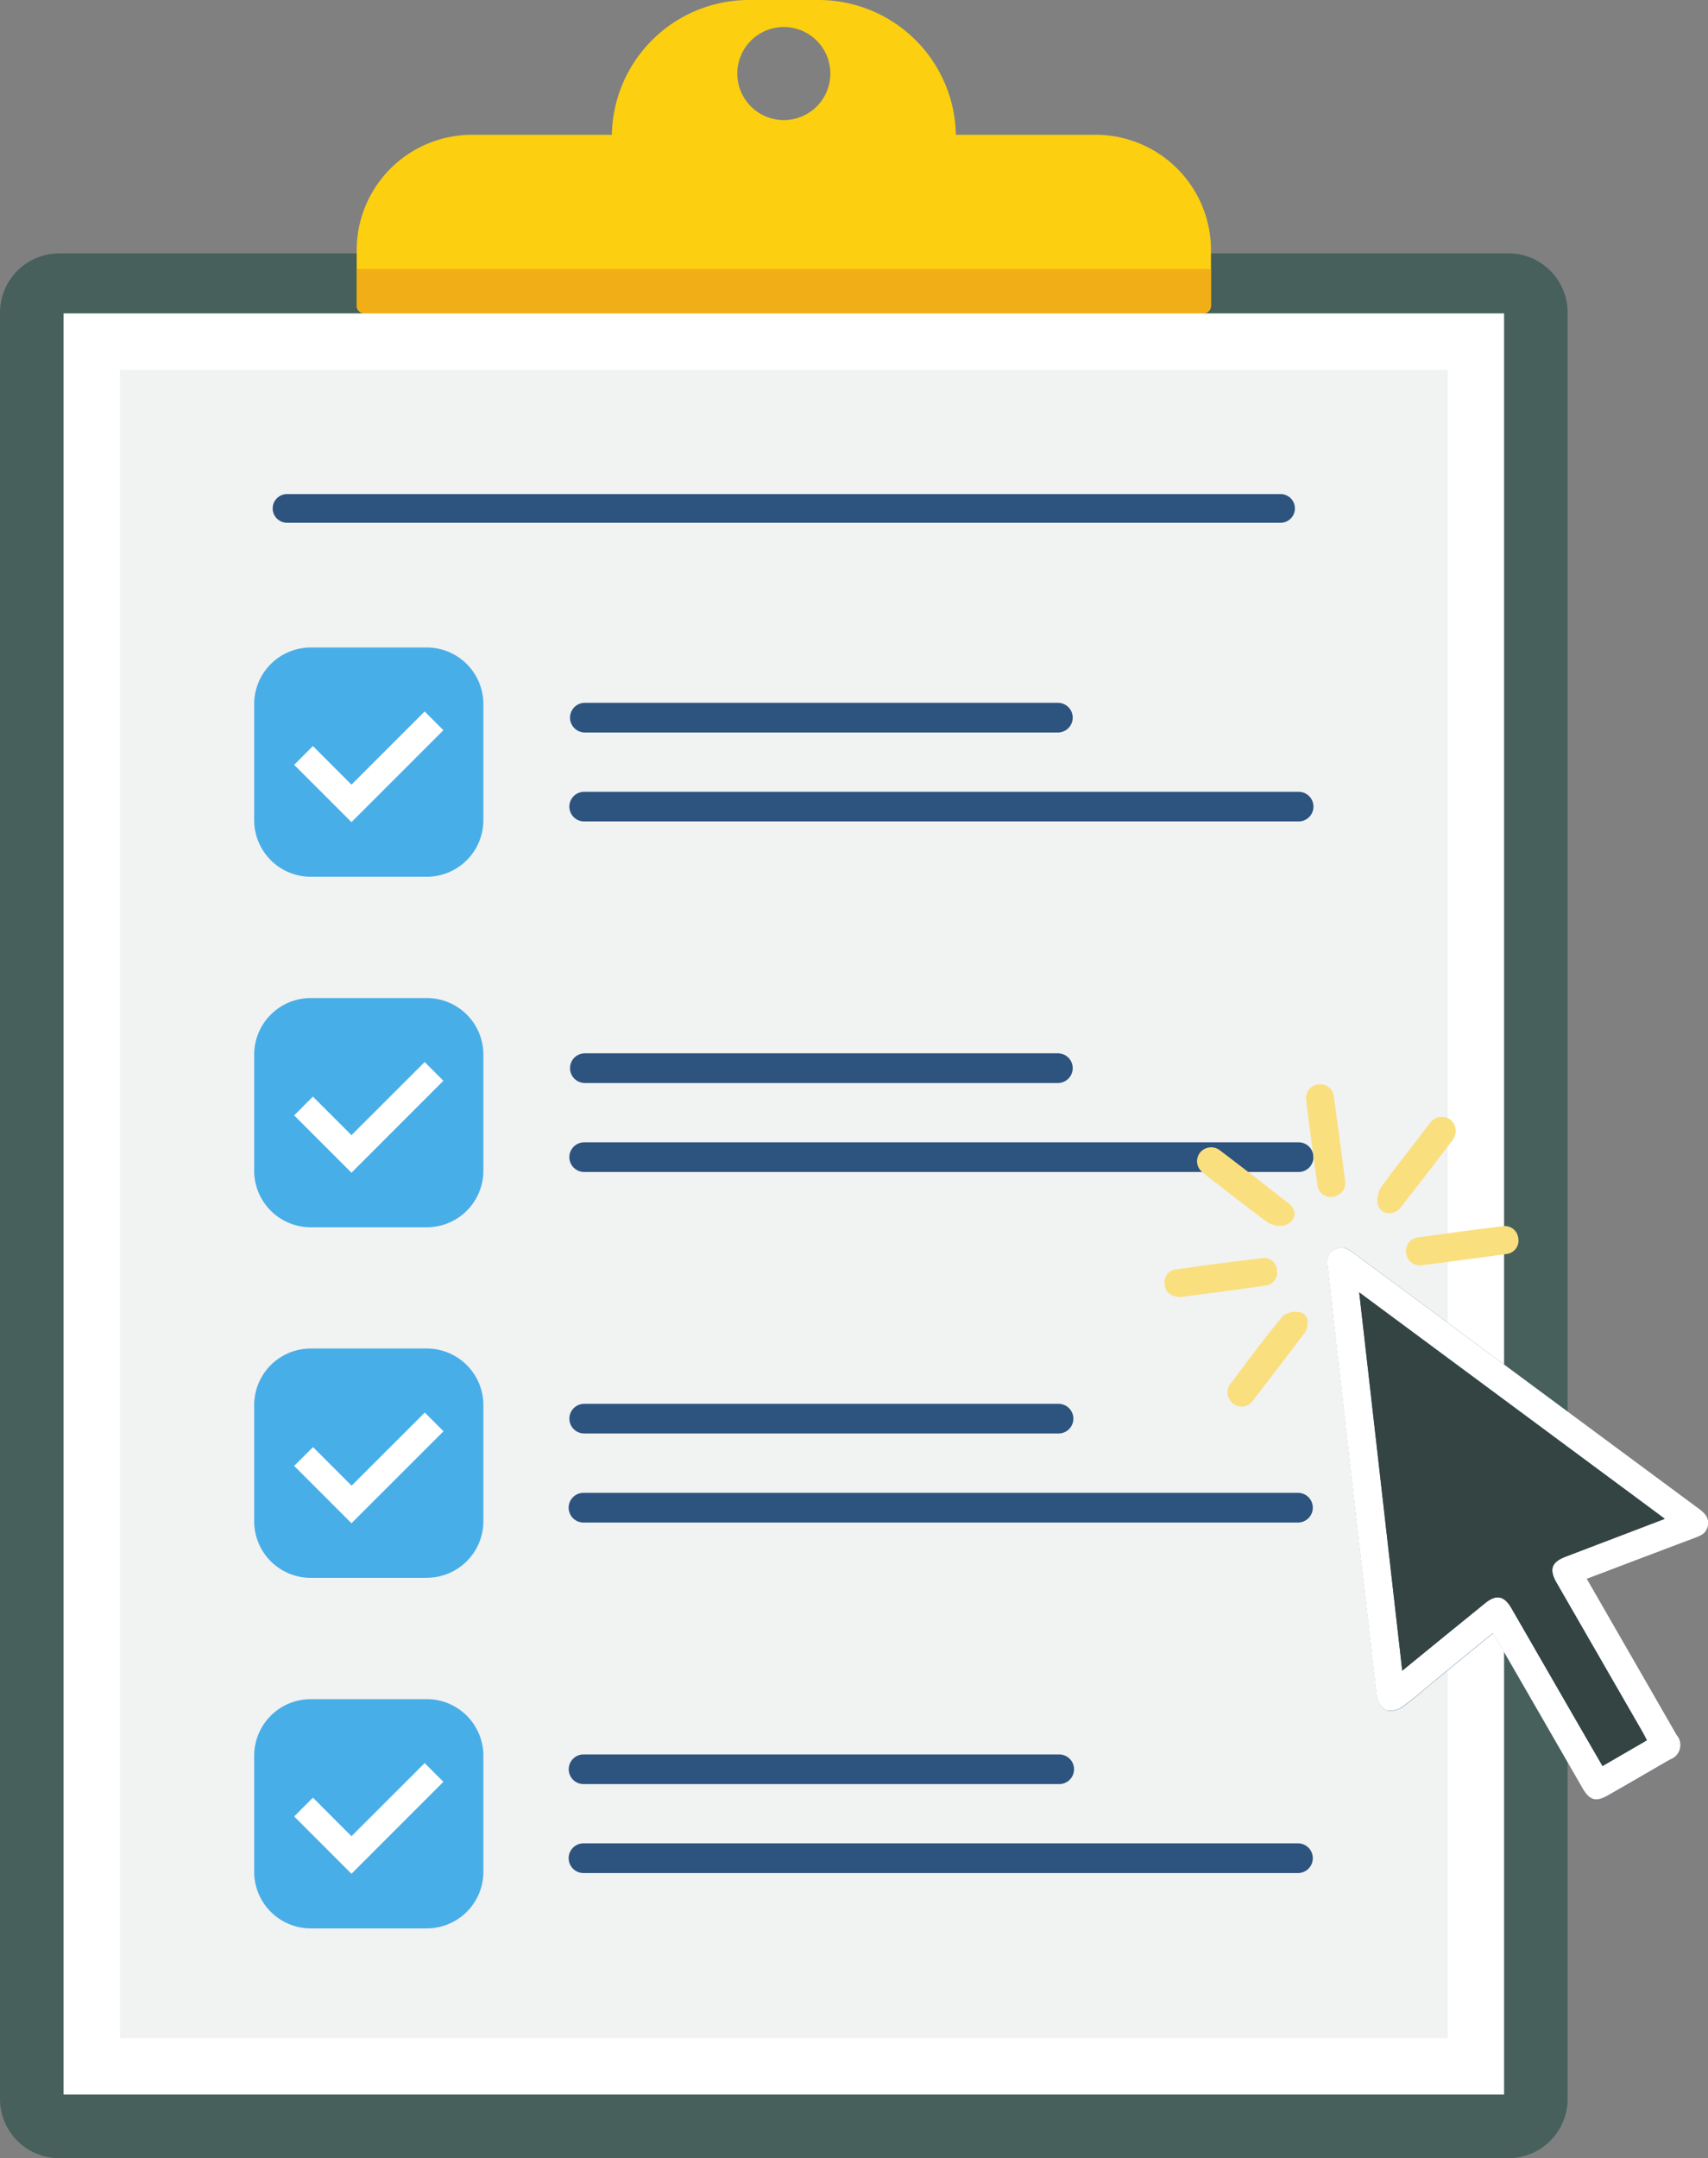
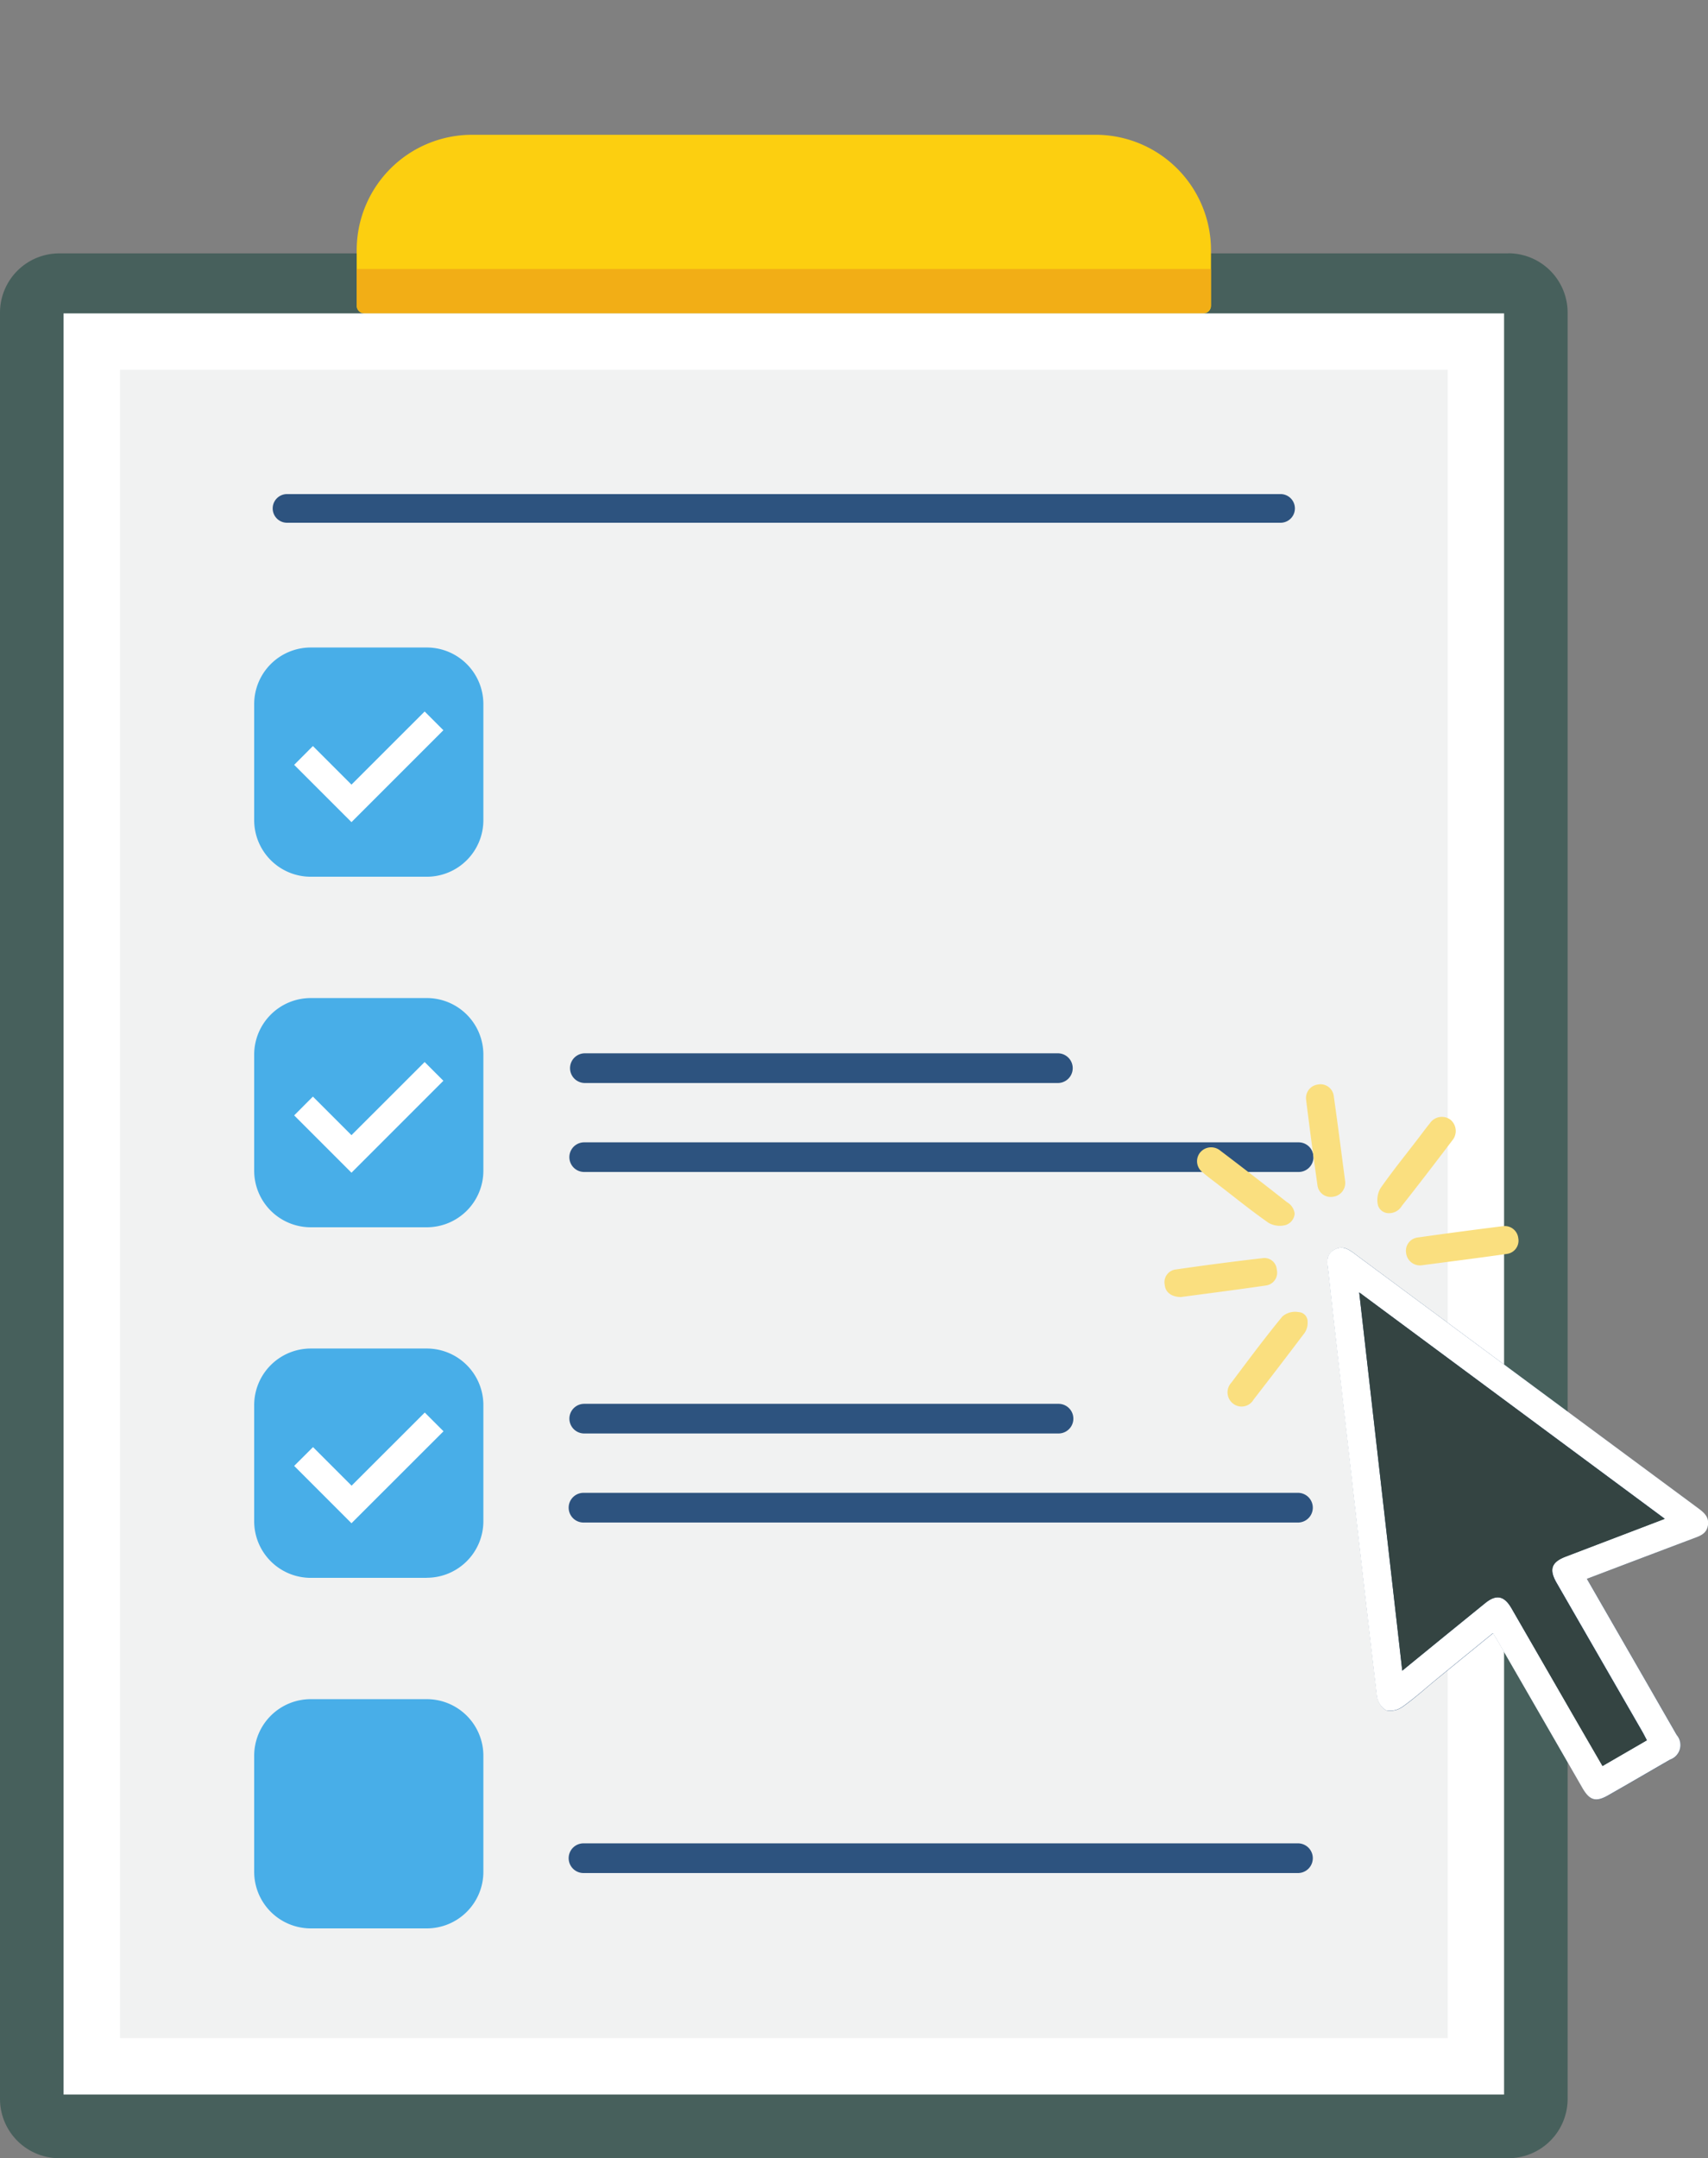
<svg xmlns="http://www.w3.org/2000/svg" width="56.25" height="71.063" viewBox="0 0 56.25 71.063">
  <rect x="0" y="0" width="56.25" height="71.063" fill="#808080" stroke="none" />
  <defs>
    <clipPath id="clip-path">
      <rect id="Rectangle_1756" data-name="Rectangle 1756" width="56.25" height="71.063" fill="none" />
    </clipPath>
  </defs>
  <g id="Group_1313" data-name="Group 1313" transform="translate(0 0)">
    <g id="Group_1312" data-name="Group 1312" transform="translate(0 0)" clip-path="url(#clip-path)">
      <path id="Path_2915" data-name="Path 2915" d="M49.673,5.149H1.953A1.953,1.953,0,0,0,0,7.1V65.914a1.953,1.953,0,0,0,1.953,1.954h47.72a1.954,1.954,0,0,0,1.954-1.954V7.1a1.954,1.954,0,0,0-1.954-1.954" transform="translate(0 3.194)" fill="#47605c" />
      <path id="Path_2916" data-name="Path 2916" d="M35.131,8.618H7.5a.25.25,0,0,1-.251-.25V6.538a3.8,3.8,0,0,1,3.8-3.8H31.584a3.8,3.8,0,0,1,3.8,3.8V8.369a.25.25,0,0,1-.25.25" transform="translate(4.498 1.7)" fill="#fccf10" />
      <path id="Path_2917" data-name="Path 2917" d="M7.25,5.465V6.646a.282.282,0,0,0,.28.282H35.1a.281.281,0,0,0,.28-.282V5.465Z" transform="translate(4.498 3.391)" fill="#f2ae16" />
-       <path id="Path_2918" data-name="Path 2918" d="M19.246,0H16.953a4.52,4.52,0,0,0-4.519,4.519.319.319,0,0,0,.319.319H23.445a.319.319,0,0,0,.321-.319A4.521,4.521,0,0,0,19.246,0M18.1,3.954a1.532,1.532,0,1,1,1.531-1.531A1.531,1.531,0,0,1,18.1,3.954" transform="translate(7.715 0)" fill="#fccf10" />
      <rect id="Rectangle_1755" data-name="Rectangle 1755" width="45.583" height="56.788" transform="translate(3.022 11.247)" fill="#f1f2f2" />
      <path id="Path_2919" data-name="Path 2919" d="M46.876,63.156H3.15V8.225H46.876ZM48.733,6.368H1.291V65.015H48.733Z" transform="translate(0.801 3.951)" fill="#fff" />
      <path id="Path_2920" data-name="Path 2920" d="M38.764,10.983H6a.472.472,0,0,1,0-.943H38.764a.472.472,0,0,1,0,.943" transform="translate(3.431 6.229)" fill="#2d537f" />
-       <path id="Path_2921" data-name="Path 2921" d="M27.681,15.258H12.06a.489.489,0,0,1,0-.977H27.681a.489.489,0,0,1,0,.977" transform="translate(7.18 8.86)" fill="#2d537f" />
-       <path id="Path_2922" data-name="Path 2922" d="M35.589,17.065H12.06a.488.488,0,1,1,0-.976H35.589a.488.488,0,1,1,0,.976" transform="translate(7.179 9.982)" fill="#2d537f" />
      <path id="Path_2923" data-name="Path 2923" d="M10.849,20.705H7.031A1.864,1.864,0,0,1,5.166,18.84V15.022a1.864,1.864,0,0,1,1.865-1.865h3.818a1.864,1.864,0,0,1,1.865,1.865V18.84a1.864,1.864,0,0,1-1.865,1.865" transform="translate(3.205 8.163)" fill="#48aee8" />
      <path id="Path_2924" data-name="Path 2924" d="M7.866,18.1,5.979,16.214l.617-.619,1.27,1.27,2.41-2.408.617.617Z" transform="translate(3.709 8.97)" fill="#fff" />
      <path id="Path_2925" data-name="Path 2925" d="M27.681,22.38H12.06a.489.489,0,0,1,0-.977H27.681a.489.489,0,0,1,0,.977" transform="translate(7.18 13.279)" fill="#2d537f" />
      <path id="Path_2926" data-name="Path 2926" d="M35.589,24.188H12.06a.488.488,0,1,1,0-.976H35.589a.488.488,0,1,1,0,.976" transform="translate(7.179 14.401)" fill="#2d537f" />
      <path id="Path_2927" data-name="Path 2927" d="M10.849,27.828H7.031a1.864,1.864,0,0,1-1.865-1.865V22.145A1.864,1.864,0,0,1,7.031,20.28h3.818a1.864,1.864,0,0,1,1.865,1.865v3.818a1.864,1.864,0,0,1-1.865,1.865" transform="translate(3.205 12.582)" fill="#48aee8" />
      <path id="Path_2928" data-name="Path 2928" d="M7.866,25.224,5.979,23.337l.617-.619,1.27,1.27,2.41-2.408.617.617Z" transform="translate(3.709 13.389)" fill="#fff" />
      <path id="Path_2929" data-name="Path 2929" d="M27.681,29.5H12.06a.488.488,0,1,1,0-.976H27.681a.488.488,0,1,1,0,.976" transform="translate(7.18 17.699)" fill="#2d537f" />
      <path id="Path_2930" data-name="Path 2930" d="M35.589,31.311H12.06a.489.489,0,1,1,0-.977H35.589a.489.489,0,0,1,0,.977" transform="translate(7.179 18.82)" fill="#2d537f" />
      <path id="Path_2931" data-name="Path 2931" d="M10.849,34.951H7.031a1.864,1.864,0,0,1-1.865-1.865V29.268A1.864,1.864,0,0,1,7.031,27.4h3.818a1.864,1.864,0,0,1,1.865,1.865v3.818a1.864,1.864,0,0,1-1.865,1.865" transform="translate(3.205 17.002)" fill="#48aee8" />
      <path id="Path_2932" data-name="Path 2932" d="M7.866,32.347,5.979,30.459,6.6,29.84l1.27,1.27,2.41-2.408.617.617Z" transform="translate(3.709 17.808)" fill="#fff" />
-       <path id="Path_2933" data-name="Path 2933" d="M27.681,36.625H12.06a.488.488,0,1,1,0-.975H27.681a.488.488,0,1,1,0,.975" transform="translate(7.18 22.118)" fill="#2d537f" />
      <path id="Path_2934" data-name="Path 2934" d="M35.589,38.433H12.06a.489.489,0,1,1,0-.977H35.589a.489.489,0,0,1,0,.977" transform="translate(7.179 23.239)" fill="#2d537f" />
      <path id="Path_2935" data-name="Path 2935" d="M10.849,42.074H7.031a1.864,1.864,0,0,1-1.865-1.865V36.391a1.864,1.864,0,0,1,1.865-1.865h3.818a1.864,1.864,0,0,1,1.865,1.865v3.818a1.864,1.864,0,0,1-1.865,1.865" transform="translate(3.205 21.421)" fill="#48aee8" />
-       <path id="Path_2936" data-name="Path 2936" d="M7.866,39.47,5.979,37.582l.617-.619,1.27,1.27,2.41-2.408.617.617Z" transform="translate(3.709 22.227)" fill="#fff" />
      <path id="Path_2937" data-name="Path 2937" d="M27.952,26.291a.5.5,0,0,0-.253-.379q-1.091-.86-2.2-1.7a.47.47,0,0,0-.658.063.455.455,0,0,0,.079.653c.183.16.382.3.577.454.532.41,1.055.835,1.606,1.217a.75.75,0,0,0,.557.065.43.43,0,0,0,.293-.374m.425,3.573a.31.31,0,0,0-.293-.331.643.643,0,0,0-.536.143c-.582.708-1.129,1.444-1.68,2.178a.468.468,0,0,0,.066.7.455.455,0,0,0,.666-.143q.824-1.062,1.635-2.136a.592.592,0,0,0,.143-.413m2.693-3.586a.489.489,0,0,0,.413-.245c.562-.711,1.113-1.431,1.661-2.154a.481.481,0,0,0-.07-.684.475.475,0,0,0-.672.125c-.136.164-.261.339-.391.507-.416.543-.846,1.073-1.236,1.632a.774.774,0,0,0-.081.559.369.369,0,0,0,.376.259m-6.853,2.76c.9-.12,1.844-.241,2.792-.379a.425.425,0,0,0,.353-.52.408.408,0,0,0-.472-.379q-1.427.165-2.845.371a.422.422,0,0,0-.373.509c.021.241.219.4.544.4m5.4-3.792c-.126-.95-.245-1.9-.381-2.847a.439.439,0,0,0-.523-.358.447.447,0,0,0-.384.506q.175,1.41.374,2.816a.438.438,0,0,0,.512.373.455.455,0,0,0,.4-.489m2.505,2.747c.938-.123,1.888-.243,2.834-.378a.44.44,0,0,0,.361-.52.446.446,0,0,0-.5-.392q-1.41.175-2.815.374a.44.44,0,0,0-.378.509.459.459,0,0,0,.5.407" transform="translate(14.685 13.671)" fill="#fadf7f" />
      <path id="Path_2938" data-name="Path 2938" d="M35.52,36.256c1.209-.459,2.379-.9,3.55-1.345.206-.079.4-.169.434-.421s-.12-.408-.31-.549Q33.58,29.784,27.97,25.623c-.23-.17-.454-.382-.768-.2s-.216.483-.186.747c.156,1.439.324,2.876.488,4.315.365,3.21.726,6.422,1.107,9.63a.66.66,0,0,0,.3.473.687.687,0,0,0,.548-.12c.382-.269.729-.587,1.092-.885l1.883-1.535c.071.117.13.211.186.308Q34,40.75,35.381,43.148c.238.41.442.47.847.238q1.021-.586,2.039-1.176a.506.506,0,0,0,.217-.81q-.479-.836-.959-1.669l-2-3.474" transform="translate(16.739 15.729)" fill="#2a517d" />
      <path id="Path_2939" data-name="Path 2939" d="M35.52,36.254l2,3.474.959,1.669a.506.506,0,0,1-.217.81c-.681.392-1.358.788-2.039,1.176-.405.232-.609.172-.847-.238q-1.381-2.4-2.763-4.792c-.057-.1-.115-.191-.186-.308-.638.52-1.261,1.027-1.883,1.536-.363.3-.711.614-1.092.883a.687.687,0,0,1-.548.12.655.655,0,0,1-.3-.473c-.381-3.208-.742-6.42-1.108-9.63-.164-1.439-.331-2.876-.486-4.315-.029-.263-.123-.567.186-.745s.538.029.768.2Q33.58,29.782,39.2,33.94c.19.141.348.285.31.548s-.228.344-.434.421c-1.172.442-2.342.886-3.55,1.345m2.567-1.972L28.024,26.825c.478,4.19.945,8.3,1.418,12.455.946-.773,1.838-1.5,2.732-2.225.366-.3.627-.241.865.17Q34.1,39.063,35.162,40.9c.288.5.578,1,.877,1.515l1.46-.846c-.062-.115-.105-.206-.156-.293q-1.41-2.448-2.823-4.9c-.25-.436-.162-.676.3-.852l1.027-.392c.729-.277,1.458-.556,2.243-.856" transform="translate(16.739 15.729)" fill="#fff" />
      <path id="Path_2940" data-name="Path 2940" d="M37.687,33.718c-.784.3-1.513.578-2.243.856l-1.027.392c-.459.177-.546.416-.3.852q1.41,2.45,2.823,4.9c.05.088.094.178.156.293l-1.46.846c-.3-.515-.588-1.014-.877-1.515Q33.7,38.5,32.639,36.661c-.238-.412-.5-.467-.865-.17-.894.723-1.786,1.452-2.732,2.225-.473-4.156-.94-8.264-1.418-12.455l10.063,7.457" transform="translate(17.139 16.293)" fill="#344442" />
    </g>
  </g>
</svg>